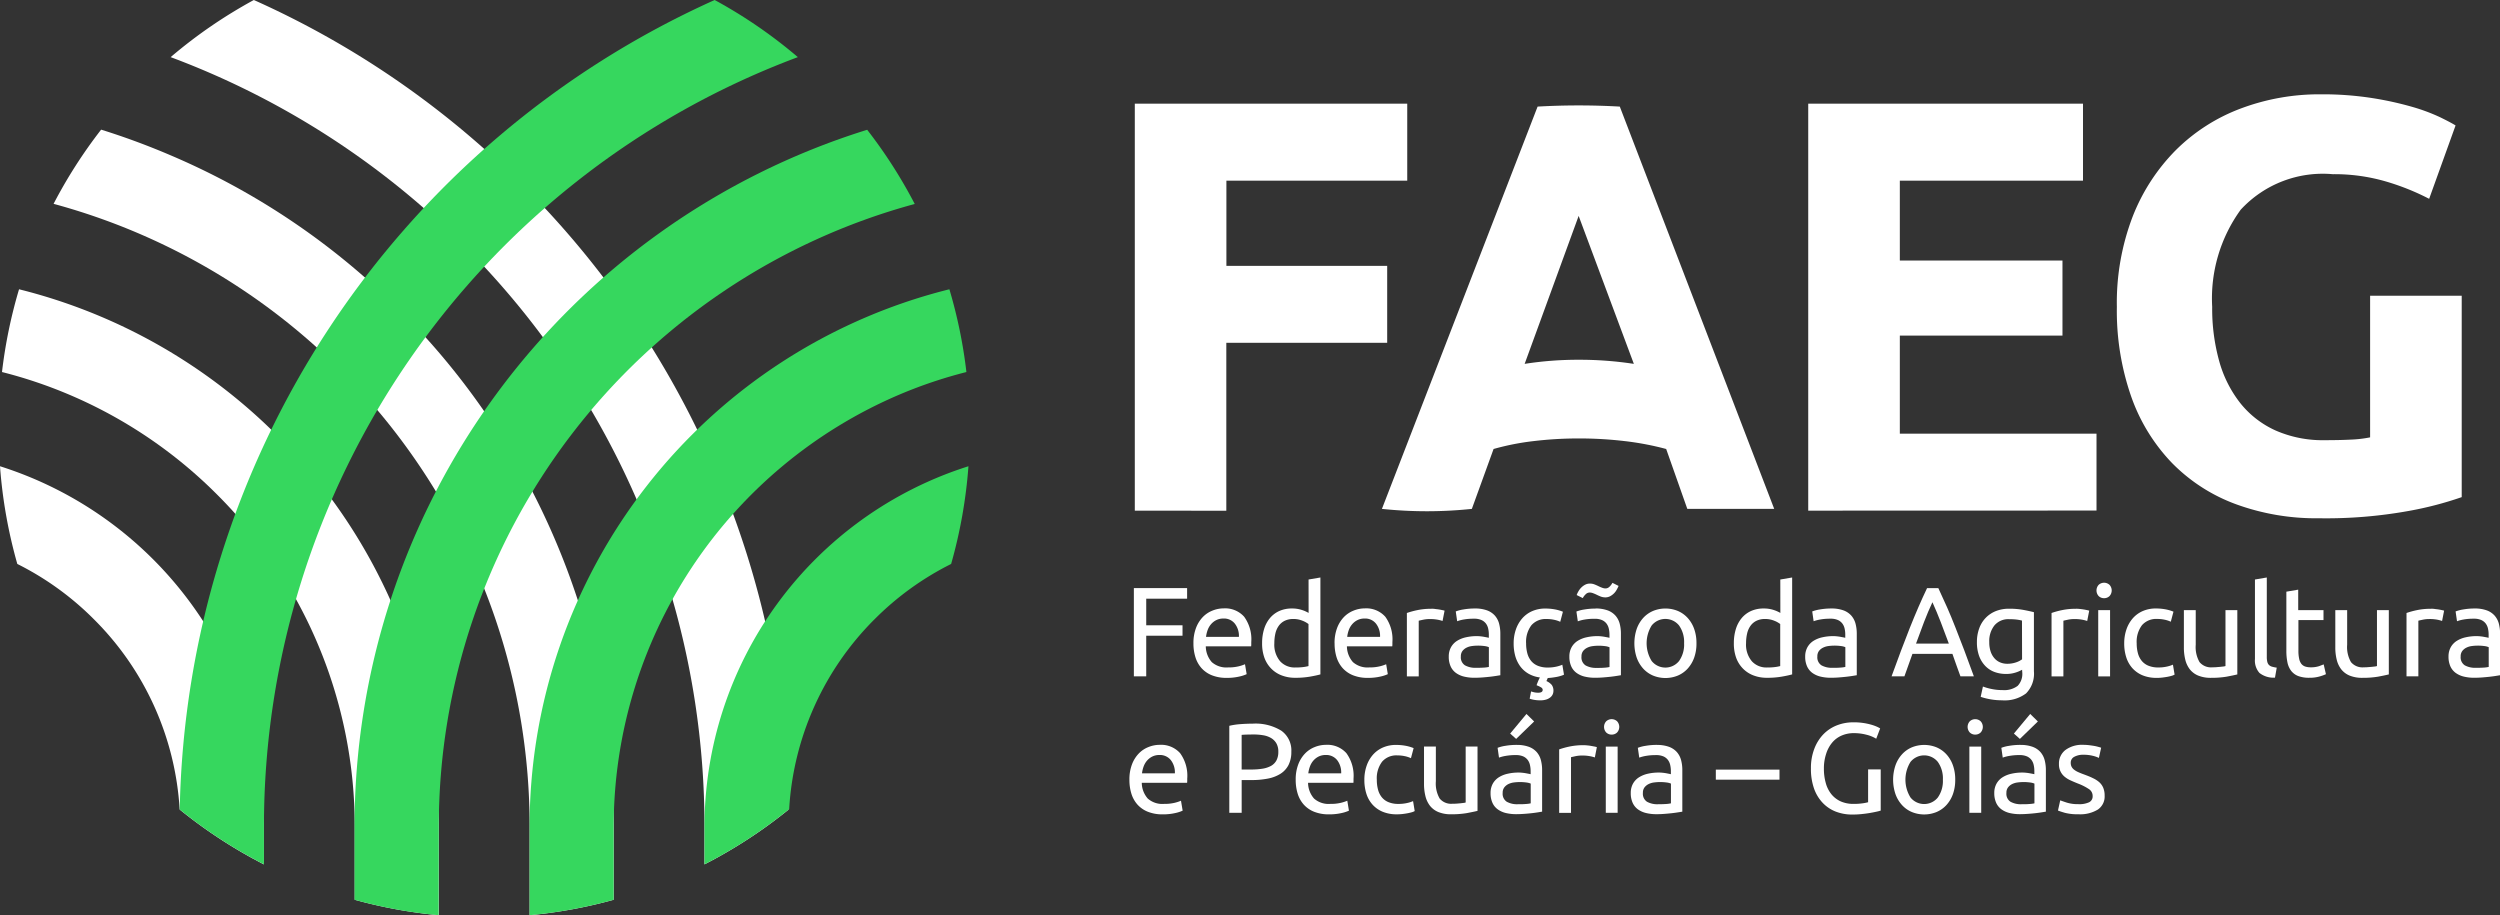
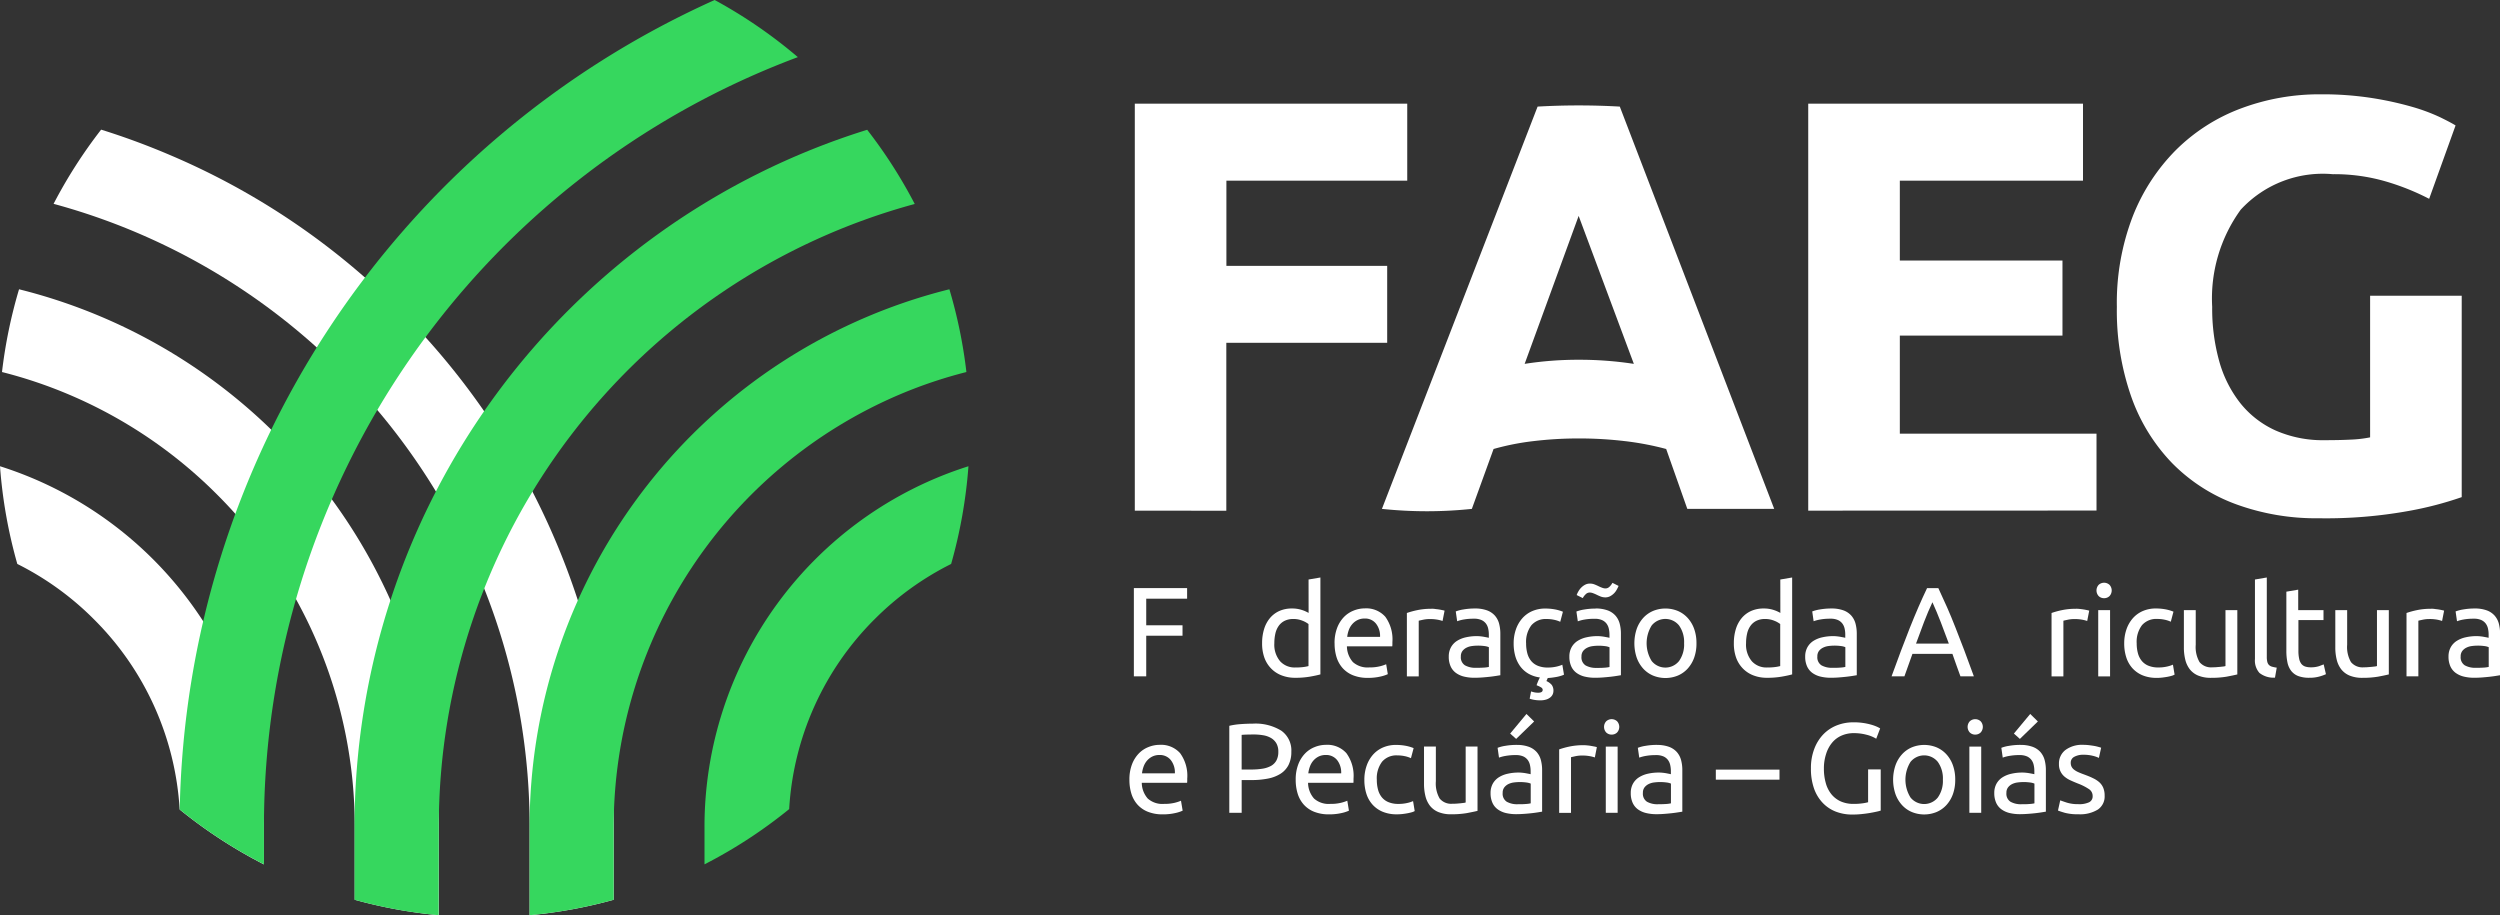
<svg xmlns="http://www.w3.org/2000/svg" id="Grupo_33076" data-name="Grupo 33076" width="111.193" height="40.706" viewBox="0 0 111.193 40.706">
  <rect x="0" y="0" width="111.193" height="40.706" fill="#333333" stroke="none" />
  <path id="Caminho_23188" data-name="Caminho 23188" d="M106.287,59.519V55.594h2.368v.471h-1.818v1.183h1.614v.464h-1.614v1.807Z" transform="translate(-55.856 -29.437)" fill="#fff" />
-   <path id="Caminho_23189" data-name="Caminho 23189" d="M111.824,59.039a1.874,1.874,0,0,1,.113-.683,1.427,1.427,0,0,1,.3-.485,1.217,1.217,0,0,1,.43-.289,1.343,1.343,0,0,1,.5-.1,1.134,1.134,0,0,1,.912.371,1.7,1.7,0,0,1,.317,1.129v.089a.7.7,0,0,1-.006.1h-2.017a1.081,1.081,0,0,0,.266.7.978.978,0,0,0,.725.237,1.911,1.911,0,0,0,.467-.048,1.689,1.689,0,0,0,.286-.094l.074.442a1.607,1.607,0,0,1-.337.108,2.4,2.4,0,0,1-.547.057,1.741,1.741,0,0,1-.665-.116,1.243,1.243,0,0,1-.461-.32,1.307,1.307,0,0,1-.269-.484,2.034,2.034,0,0,1-.088-.614m2.022-.29a.884.884,0,0,0-.179-.586.613.613,0,0,0-.507-.23.706.706,0,0,0-.32.071.75.75,0,0,0-.235.184.826.826,0,0,0-.15.26,1.291,1.291,0,0,0-.071.3Z" transform="translate(-58.743 -30.423)" fill="#fff" />
  <path id="Caminho_23190" data-name="Caminho 23190" d="M120.269,54.7l.527-.09v4.31q-.182.051-.465.1a3.715,3.715,0,0,1-.651.051,1.647,1.647,0,0,1-.612-.108,1.293,1.293,0,0,1-.465-.306,1.342,1.342,0,0,1-.3-.484,1.863,1.863,0,0,1-.1-.644,2.1,2.1,0,0,1,.088-.623,1.406,1.406,0,0,1,.258-.487,1.168,1.168,0,0,1,.416-.317,1.336,1.336,0,0,1,.564-.113,1.364,1.364,0,0,1,.45.068,1.463,1.463,0,0,1,.292.13Zm0,1.983a1.1,1.1,0,0,0-.278-.153,1.041,1.041,0,0,0-.4-.074.853.853,0,0,0-.389.083.706.706,0,0,0-.263.227.95.95,0,0,0-.147.342,1.909,1.909,0,0,0-.045.425,1.142,1.142,0,0,0,.255.8.871.871,0,0,0,.68.28,2.692,2.692,0,0,0,.36-.02,1.731,1.731,0,0,0,.224-.043V56.685Z" transform="translate(-62.068 -28.925)" fill="#fff" />
  <path id="Caminho_23191" data-name="Caminho 23191" d="M124.935,59.039a1.885,1.885,0,0,1,.113-.683,1.433,1.433,0,0,1,.3-.485,1.232,1.232,0,0,1,.431-.289,1.343,1.343,0,0,1,.5-.1,1.134,1.134,0,0,1,.912.371,1.706,1.706,0,0,1,.317,1.129v.089a.787.787,0,0,1-.006.1h-2.017a1.079,1.079,0,0,0,.267.7.977.977,0,0,0,.725.237,1.911,1.911,0,0,0,.467-.048,1.7,1.7,0,0,0,.287-.094l.073.442a1.6,1.6,0,0,1-.337.108,2.389,2.389,0,0,1-.547.057,1.741,1.741,0,0,1-.665-.116,1.239,1.239,0,0,1-.461-.32,1.308,1.308,0,0,1-.27-.484,2.05,2.05,0,0,1-.087-.614m2.022-.29a.887.887,0,0,0-.179-.586.613.613,0,0,0-.507-.23.7.7,0,0,0-.32.071.757.757,0,0,0-.235.184.834.834,0,0,0-.15.26,1.266,1.266,0,0,0-.07.3Z" transform="translate(-65.578 -30.423)" fill="#fff" />
  <path id="Caminho_23192" data-name="Caminho 23192" d="M132.744,57.511c.045,0,.1,0,.156.009s.116.013.173.022.108.019.155.029a1.08,1.08,0,0,1,.105.025l-.09.459a1.616,1.616,0,0,0-.207-.054,1.831,1.831,0,0,0-.371-.031,1.389,1.389,0,0,0-.292.031q-.144.031-.19.043v2.475h-.527V57.7a3.659,3.659,0,0,1,.465-.127,2.965,2.965,0,0,1,.622-.06" transform="translate(-69.082 -30.436)" fill="#fff" />
  <path id="Caminho_23193" data-name="Caminho 23193" d="M136.71,57.487a1.527,1.527,0,0,1,.535.082.864.864,0,0,1,.351.232.881.881,0,0,1,.19.357,1.743,1.743,0,0,1,.056.456v1.841l-.19.031c-.081.013-.172.026-.274.037s-.213.022-.332.031-.236.014-.354.014a1.939,1.939,0,0,1-.459-.051,1.022,1.022,0,0,1-.363-.162.73.73,0,0,1-.237-.291,1.017,1.017,0,0,1-.085-.436.836.836,0,0,1,.1-.419.787.787,0,0,1,.269-.283,1.233,1.233,0,0,1,.4-.159,2.153,2.153,0,0,1,.475-.051,1.647,1.647,0,0,1,.165.009c.056.006.11.013.161.023l.133.025.079.017v-.148a1.176,1.176,0,0,0-.028-.258.591.591,0,0,0-.1-.226A.52.52,0,0,0,137,58a.789.789,0,0,0-.331-.059,2.5,2.5,0,0,0-.456.036,1.609,1.609,0,0,0-.291.077l-.063-.436a1.627,1.627,0,0,1,.34-.088,2.94,2.94,0,0,1,.516-.043m.045,2.639q.187,0,.331-.009a1.433,1.433,0,0,0,.241-.031v-.878a.7.7,0,0,0-.184-.049,2.162,2.162,0,0,0-.309-.02,2.056,2.056,0,0,0-.252.017.758.758,0,0,0-.244.071.523.523,0,0,0-.184.147.39.39,0,0,0-.073.247.422.422,0,0,0,.181.393.944.944,0,0,0,.493.111" transform="translate(-71.111 -30.423)" fill="#fff" />
  <path id="Caminho_23194" data-name="Caminho 23194" d="M143.1,60.573l-.063.142a.661.661,0,0,1,.238.172.437.437,0,0,1,.074.275.379.379,0,0,1-.029.136.363.363,0,0,1-.1.135.539.539,0,0,1-.181.1.854.854,0,0,1-.278.039,1.551,1.551,0,0,1-.269-.022,1.143,1.143,0,0,1-.2-.051l.063-.323a1.494,1.494,0,0,0,.145.04.812.812,0,0,0,.172.017c.135,0,.2-.044.2-.13a.124.124,0,0,0-.062-.1.94.94,0,0,0-.176-.088L142.6,60.9c.014-.045.035-.1.062-.165s.055-.124.085-.181a1.371,1.371,0,0,1-.507-.167,1.215,1.215,0,0,1-.366-.326,1.434,1.434,0,0,1-.221-.456,2.056,2.056,0,0,1-.073-.564,1.876,1.876,0,0,1,.1-.623,1.463,1.463,0,0,1,.281-.49,1.255,1.255,0,0,1,.444-.324,1.452,1.452,0,0,1,.586-.115,2.352,2.352,0,0,1,.4.034,1.809,1.809,0,0,1,.38.108l-.119.448a1.25,1.25,0,0,0-.275-.09,1.529,1.529,0,0,0-.331-.034.839.839,0,0,0-.677.278,1.224,1.224,0,0,0-.235.809,1.656,1.656,0,0,0,.054.436.9.9,0,0,0,.169.34.751.751,0,0,0,.3.218,1.142,1.142,0,0,0,.442.077,1.681,1.681,0,0,0,.38-.04,1.377,1.377,0,0,0,.266-.085l.074.442a.963.963,0,0,1-.122.048,1.666,1.666,0,0,1-.173.046c-.064.013-.133.024-.207.034s-.146.017-.218.021" transform="translate(-74.257 -30.423)" fill="#fff" />
  <path id="Caminho_23195" data-name="Caminho 23195" d="M147.915,56.241a1.53,1.53,0,0,1,.535.082.862.862,0,0,1,.351.232.875.875,0,0,1,.19.357,1.724,1.724,0,0,1,.056.456v1.841l-.19.031q-.121.02-.274.037c-.1.011-.213.022-.331.031s-.237.014-.354.014a1.94,1.94,0,0,1-.459-.051,1.016,1.016,0,0,1-.362-.162.731.731,0,0,1-.238-.291,1.031,1.031,0,0,1-.085-.436.841.841,0,0,1,.1-.419.791.791,0,0,1,.27-.283,1.225,1.225,0,0,1,.4-.159,2.157,2.157,0,0,1,.476-.051,1.637,1.637,0,0,1,.165.009c.056.006.11.013.161.023l.133.025.079.017V57.4a1.177,1.177,0,0,0-.029-.258.59.59,0,0,0-.1-.226.522.522,0,0,0-.2-.158.785.785,0,0,0-.331-.059,2.51,2.51,0,0,0-.457.036,1.613,1.613,0,0,0-.291.077l-.063-.436a1.644,1.644,0,0,1,.34-.088,2.959,2.959,0,0,1,.516-.043m1.02-1.008c-.019.045-.045.1-.077.158a.729.729,0,0,1-.121.167.747.747,0,0,1-.173.131.454.454,0,0,1-.218.054.571.571,0,0,1-.213-.04c-.066-.027-.129-.055-.19-.086a1.756,1.756,0,0,0-.164-.068.421.421,0,0,0-.13-.022.251.251,0,0,0-.179.079.616.616,0,0,0-.127.169l-.272-.136a.967.967,0,0,1,.074-.159.8.8,0,0,1,.124-.167.7.7,0,0,1,.172-.13.452.452,0,0,1,.218-.054.566.566,0,0,1,.212.04c.066.026.13.055.19.085a1.49,1.49,0,0,0,.164.068.4.4,0,0,0,.13.023.255.255,0,0,0,.179-.079.668.668,0,0,0,.128-.17Zm-.975,3.647c.125,0,.235,0,.331-.009a1.446,1.446,0,0,0,.241-.031v-.878a.71.71,0,0,0-.184-.049,2.158,2.158,0,0,0-.309-.02,2.043,2.043,0,0,0-.252.017.751.751,0,0,0-.244.071.524.524,0,0,0-.185.147.39.39,0,0,0-.073.247.423.423,0,0,0,.181.393.944.944,0,0,0,.493.111" transform="translate(-76.953 -29.177)" fill="#fff" />
  <path id="Caminho_23196" data-name="Caminho 23196" d="M155.552,59.034a1.853,1.853,0,0,1-.1.635,1.452,1.452,0,0,1-.286.487,1.253,1.253,0,0,1-.439.314,1.454,1.454,0,0,1-1.11,0,1.267,1.267,0,0,1-.439-.314,1.463,1.463,0,0,1-.286-.487,2.025,2.025,0,0,1,0-1.266,1.455,1.455,0,0,1,.286-.489,1.274,1.274,0,0,1,.439-.315,1.454,1.454,0,0,1,1.11,0,1.261,1.261,0,0,1,.439.315,1.44,1.44,0,0,1,.286.489,1.858,1.858,0,0,1,.1.631m-.55,0a1.268,1.268,0,0,0-.224-.79.782.782,0,0,0-1.218,0,1.5,1.5,0,0,0,0,1.58.781.781,0,0,0,1.218,0,1.266,1.266,0,0,0,.224-.79" transform="translate(-80.098 -30.424)" fill="#fff" />
  <path id="Caminho_23197" data-name="Caminho 23197" d="M164.1,54.7l.527-.09v4.31c-.121.034-.276.068-.465.1a3.715,3.715,0,0,1-.651.051,1.647,1.647,0,0,1-.612-.108,1.3,1.3,0,0,1-.465-.306,1.342,1.342,0,0,1-.3-.484,1.863,1.863,0,0,1-.1-.644,2.1,2.1,0,0,1,.088-.623,1.405,1.405,0,0,1,.258-.487,1.168,1.168,0,0,1,.416-.317,1.334,1.334,0,0,1,.564-.113,1.366,1.366,0,0,1,.45.068,1.463,1.463,0,0,1,.292.13Zm0,1.983a1.086,1.086,0,0,0-.278-.153,1.05,1.05,0,0,0-.4-.074.853.853,0,0,0-.389.083.706.706,0,0,0-.263.227.941.941,0,0,0-.147.342,1.88,1.88,0,0,0-.046.425,1.142,1.142,0,0,0,.255.8.871.871,0,0,0,.68.28,2.669,2.669,0,0,0,.359-.02,1.725,1.725,0,0,0,.225-.043V56.685Z" transform="translate(-84.917 -28.925)" fill="#fff" />
  <path id="Caminho_23198" data-name="Caminho 23198" d="M169.829,57.487a1.532,1.532,0,0,1,.535.082.867.867,0,0,1,.351.232.887.887,0,0,1,.19.357,1.743,1.743,0,0,1,.056.456v1.841l-.19.031c-.082.013-.173.026-.275.037s-.213.022-.331.031-.237.014-.354.014a1.939,1.939,0,0,1-.459-.051,1.022,1.022,0,0,1-.363-.162.734.734,0,0,1-.237-.291,1.017,1.017,0,0,1-.085-.436.841.841,0,0,1,.1-.419.79.79,0,0,1,.269-.283,1.24,1.24,0,0,1,.4-.159,2.157,2.157,0,0,1,.475-.051,1.63,1.63,0,0,1,.165.009c.056.006.111.013.161.023l.133.025.079.017v-.148a1.177,1.177,0,0,0-.028-.258.584.584,0,0,0-.1-.226.52.52,0,0,0-.2-.158.787.787,0,0,0-.331-.059,2.509,2.509,0,0,0-.456.036,1.64,1.64,0,0,0-.292.077l-.062-.436a1.636,1.636,0,0,1,.34-.088,2.941,2.941,0,0,1,.516-.043m.045,2.639c.124,0,.235,0,.331-.009a1.433,1.433,0,0,0,.241-.031v-.878a.7.7,0,0,0-.183-.049,2.169,2.169,0,0,0-.309-.02,2.041,2.041,0,0,0-.251.017.751.751,0,0,0-.244.071.52.52,0,0,0-.185.147.39.39,0,0,0-.073.247.422.422,0,0,0,.181.393.941.941,0,0,0,.493.111" transform="translate(-88.377 -30.423)" fill="#fff" />
  <path id="Caminho_23199" data-name="Caminho 23199" d="M179.755,59.519c-.064-.17-.124-.337-.181-.5s-.115-.331-.176-.5H177.62l-.357,1h-.572q.226-.623.425-1.153t.388-1.005q.19-.476.377-.909t.39-.858h.5q.2.424.391.858t.376.909q.19.475.389,1.005t.425,1.153Zm-.516-1.456q-.181-.493-.359-.954t-.371-.886q-.2.425-.376.886t-.354.954Z" transform="translate(-92.56 -29.437)" fill="#fff" />
-   <path id="Caminho_23200" data-name="Caminho 23200" d="M186.629,60.224a1.453,1.453,0,0,1-.264.116,1.343,1.343,0,0,1-.456.07,1.467,1.467,0,0,1-.5-.085,1.093,1.093,0,0,1-.411-.264,1.276,1.276,0,0,1-.278-.444,1.775,1.775,0,0,1-.1-.635,1.733,1.733,0,0,1,.1-.592,1.307,1.307,0,0,1,.281-.464,1.291,1.291,0,0,1,.449-.307,1.571,1.571,0,0,1,.6-.11,3.419,3.419,0,0,1,.643.054c.183.035.337.069.462.1v2.628a1.245,1.245,0,0,1-.351.986,1.583,1.583,0,0,1-1.065.306,3.006,3.006,0,0,1-.952-.154l.1-.459a2.417,2.417,0,0,0,.389.11,2.314,2.314,0,0,0,.478.048,1,1,0,0,0,.677-.187.768.768,0,0,0,.206-.595Zm-.005-2.187a1.85,1.85,0,0,0-.212-.042,2.6,2.6,0,0,0-.36-.02.8.8,0,0,0-.654.278,1.119,1.119,0,0,0-.229.736,1.29,1.29,0,0,0,.065.436.867.867,0,0,0,.176.3.683.683,0,0,0,.255.176.806.806,0,0,0,.3.057,1.2,1.2,0,0,0,.386-.06.945.945,0,0,0,.277-.139Z" transform="translate(-96.692 -30.435)" fill="#fff" />
  <path id="Caminho_23201" data-name="Caminho 23201" d="M192.653,57.511q.067,0,.155.009c.058.006.116.013.173.022s.109.019.156.029a1.064,1.064,0,0,1,.1.025l-.09.459a1.7,1.7,0,0,0-.207-.054,1.832,1.832,0,0,0-.37-.031,1.389,1.389,0,0,0-.292.031c-.1.021-.16.035-.19.043v2.475h-.527V57.7a3.628,3.628,0,0,1,.464-.127,2.971,2.971,0,0,1,.623-.06" transform="translate(-100.314 -30.436)" fill="#fff" />
  <path id="Caminho_23202" data-name="Caminho 23202" d="M196.069,55.778a.339.339,0,0,1-.241-.094.371.371,0,0,1,0-.5.357.357,0,0,1,.482,0,.369.369,0,0,1,0,.5.341.341,0,0,1-.241.094m.266,3.477h-.527V56.31h.527Z" transform="translate(-102.485 -29.172)" fill="#fff" />
  <path id="Caminho_23203" data-name="Caminho 23203" d="M199.753,60.574a1.614,1.614,0,0,1-.627-.113,1.264,1.264,0,0,1-.453-.317,1.32,1.32,0,0,1-.274-.485,1.99,1.99,0,0,1-.091-.62,1.888,1.888,0,0,1,.1-.623,1.479,1.479,0,0,1,.28-.49,1.264,1.264,0,0,1,.445-.324,1.449,1.449,0,0,1,.586-.115,2.361,2.361,0,0,1,.4.034,1.817,1.817,0,0,1,.38.108l-.119.448a1.245,1.245,0,0,0-.274-.09,1.564,1.564,0,0,0-.332-.034.838.838,0,0,0-.676.278,1.224,1.224,0,0,0-.235.809,1.656,1.656,0,0,0,.054.436.894.894,0,0,0,.17.34.751.751,0,0,0,.3.218,1.14,1.14,0,0,0,.442.077,1.681,1.681,0,0,0,.38-.04,1.365,1.365,0,0,0,.266-.085l.074.442a.55.55,0,0,1-.131.054,1.785,1.785,0,0,1-.192.045c-.072.013-.148.024-.229.034a2.16,2.16,0,0,1-.236.014" transform="translate(-103.829 -30.424)" fill="#fff" />
  <path id="Caminho_23204" data-name="Caminho 23204" d="M206.225,60.5c-.121.03-.28.062-.479.1a4.118,4.118,0,0,1-.688.051,1.465,1.465,0,0,1-.572-.1.932.932,0,0,1-.374-.281,1.135,1.135,0,0,1-.2-.428,2.226,2.226,0,0,1-.062-.547V57.64h.527v1.54a1.34,1.34,0,0,0,.169.771.662.662,0,0,0,.572.232c.056,0,.115,0,.176-.006s.117-.008.169-.014l.144-.016a.413.413,0,0,0,.093-.02V57.64h.527V60.5Z" transform="translate(-106.717 -30.503)" fill="#fff" />
  <path id="Caminho_23205" data-name="Caminho 23205" d="M211.343,59.065a1.014,1.014,0,0,1-.691-.21.83.83,0,0,1-.2-.618V54.7l.527-.09v3.54a.862.862,0,0,0,.023.215.3.3,0,0,0,.073.136.325.325,0,0,0,.136.076,1.458,1.458,0,0,0,.21.043Z" transform="translate(-110.158 -28.925)" fill="#fff" />
  <path id="Caminho_23206" data-name="Caminho 23206" d="M213.922,56.649h1.116v.442h-1.116V58.45a1.644,1.644,0,0,0,.034.365.551.551,0,0,0,.1.227.373.373,0,0,0,.17.116.759.759,0,0,0,.238.034,1.147,1.147,0,0,0,.382-.053l.2-.077.1.436a1.914,1.914,0,0,1-.278.1,1.573,1.573,0,0,1-.453.059,1.387,1.387,0,0,1-.5-.076.73.73,0,0,1-.314-.23.921.921,0,0,1-.167-.377,2.511,2.511,0,0,1-.048-.518V55.828l.527-.09v.911Z" transform="translate(-111.695 -29.512)" fill="#fff" />
  <path id="Caminho_23207" data-name="Caminho 23207" d="M220.295,60.5q-.181.045-.479.1a4.112,4.112,0,0,1-.688.051,1.466,1.466,0,0,1-.572-.1.928.928,0,0,1-.374-.281,1.128,1.128,0,0,1-.2-.428,2.226,2.226,0,0,1-.062-.547V57.64h.527v1.54a1.336,1.336,0,0,0,.17.771.661.661,0,0,0,.572.232c.057,0,.115,0,.176-.006s.117-.008.17-.014l.145-.016a.432.432,0,0,0,.093-.02V57.64h.527V60.5Z" transform="translate(-114.052 -30.503)" fill="#fff" />
  <path id="Caminho_23208" data-name="Caminho 23208" d="M225.628,57.511c.045,0,.1,0,.156.009s.116.013.172.022.109.019.156.029.082.018.1.025l-.09.459A1.677,1.677,0,0,0,225.92,58a1.834,1.834,0,0,0-.371-.031,1.389,1.389,0,0,0-.292.031c-.1.021-.159.035-.19.043v2.475h-.527V57.7a3.659,3.659,0,0,1,.465-.127,2.977,2.977,0,0,1,.623-.06" transform="translate(-117.505 -30.436)" fill="#fff" />
  <path id="Caminho_23209" data-name="Caminho 23209" d="M229.6,57.487a1.532,1.532,0,0,1,.535.082.867.867,0,0,1,.351.232.887.887,0,0,1,.19.357,1.743,1.743,0,0,1,.056.456v1.841l-.19.031q-.122.02-.275.037c-.1.011-.213.022-.331.031s-.237.014-.354.014a1.929,1.929,0,0,1-.458-.051,1.017,1.017,0,0,1-.363-.162.735.735,0,0,1-.238-.291,1.031,1.031,0,0,1-.085-.436.841.841,0,0,1,.1-.419.787.787,0,0,1,.27-.283,1.234,1.234,0,0,1,.4-.159,2.164,2.164,0,0,1,.476-.051,1.631,1.631,0,0,1,.165.009c.056.006.111.013.161.023l.133.025.079.017v-.148a1.177,1.177,0,0,0-.028-.258.584.584,0,0,0-.1-.226.517.517,0,0,0-.2-.158.787.787,0,0,0-.331-.059,2.508,2.508,0,0,0-.456.036,1.62,1.62,0,0,0-.291.077l-.063-.436a1.644,1.644,0,0,1,.34-.088,2.945,2.945,0,0,1,.516-.043m.045,2.639q.187,0,.331-.009a1.433,1.433,0,0,0,.241-.031v-.878a.7.7,0,0,0-.184-.049,2.157,2.157,0,0,0-.309-.02,2.043,2.043,0,0,0-.252.017.751.751,0,0,0-.244.071.515.515,0,0,0-.184.147.387.387,0,0,0-.074.247.422.422,0,0,0,.181.393.944.944,0,0,0,.493.111" transform="translate(-119.535 -30.423)" fill="#fff" />
  <path id="Caminho_23210" data-name="Caminho 23210" d="M105.873,71.717a1.877,1.877,0,0,1,.113-.683,1.42,1.42,0,0,1,.3-.484,1.219,1.219,0,0,1,.43-.289,1.344,1.344,0,0,1,.5-.1,1.135,1.135,0,0,1,.912.371,1.7,1.7,0,0,1,.317,1.13v.088a.782.782,0,0,1-.006.1h-2.016a1.08,1.08,0,0,0,.266.7.976.976,0,0,0,.725.238,1.906,1.906,0,0,0,.467-.048,1.724,1.724,0,0,0,.286-.093l.074.442a1.569,1.569,0,0,1-.337.108,2.4,2.4,0,0,1-.547.056,1.728,1.728,0,0,1-.665-.116,1.229,1.229,0,0,1-.462-.32,1.3,1.3,0,0,1-.269-.484,2.055,2.055,0,0,1-.088-.615m2.022-.289a.887.887,0,0,0-.179-.587.616.616,0,0,0-.507-.229.7.7,0,0,0-.32.07.759.759,0,0,0-.235.184.838.838,0,0,0-.15.261,1.292,1.292,0,0,0-.071.3h1.461Z" transform="translate(-55.64 -37.033)" fill="#fff" />
  <path id="Caminho_23211" data-name="Caminho 23211" d="M116.2,68.189a2.186,2.186,0,0,1,1.272.314,1.074,1.074,0,0,1,.445.937,1.272,1.272,0,0,1-.122.581,1,1,0,0,1-.351.391,1.615,1.615,0,0,1-.558.218,3.668,3.668,0,0,1-.742.068h-.436v1.456h-.55V68.285a3.071,3.071,0,0,1,.518-.076q.286-.02.524-.02m.045.482c-.234,0-.414.006-.538.017v1.541h.414a3.154,3.154,0,0,0,.509-.036,1.189,1.189,0,0,0,.383-.125.618.618,0,0,0,.24-.241.8.8,0,0,0,.085-.391.724.724,0,0,0-.088-.374.665.665,0,0,0-.237-.235,1.03,1.03,0,0,0-.349-.122,2.4,2.4,0,0,0-.419-.034" transform="translate(-60.482 -36.003)" fill="#fff" />
  <path id="Caminho_23212" data-name="Caminho 23212" d="M121.325,71.717a1.876,1.876,0,0,1,.113-.683,1.426,1.426,0,0,1,.3-.484,1.219,1.219,0,0,1,.43-.289,1.346,1.346,0,0,1,.5-.1,1.135,1.135,0,0,1,.912.371,1.707,1.707,0,0,1,.317,1.13v.088a.786.786,0,0,1-.005.1h-2.017a1.077,1.077,0,0,0,.266.7.976.976,0,0,0,.725.238,1.913,1.913,0,0,0,.468-.048,1.74,1.74,0,0,0,.286-.093l.073.442a1.562,1.562,0,0,1-.337.108,2.4,2.4,0,0,1-.547.056,1.736,1.736,0,0,1-.666-.116,1.231,1.231,0,0,1-.461-.32,1.3,1.3,0,0,1-.269-.484,2.071,2.071,0,0,1-.088-.615m2.023-.289a.89.89,0,0,0-.179-.587.617.617,0,0,0-.507-.229.7.7,0,0,0-.32.07.764.764,0,0,0-.235.184.846.846,0,0,0-.15.261,1.267,1.267,0,0,0-.071.3h1.462Z" transform="translate(-63.696 -37.033)" fill="#fff" />
  <path id="Caminho_23213" data-name="Caminho 23213" d="M129.148,73.252a1.612,1.612,0,0,1-.626-.113,1.253,1.253,0,0,1-.453-.317,1.312,1.312,0,0,1-.275-.485,2.008,2.008,0,0,1-.09-.62,1.876,1.876,0,0,1,.1-.623,1.475,1.475,0,0,1,.28-.49,1.271,1.271,0,0,1,.445-.324,1.446,1.446,0,0,1,.586-.115,2.353,2.353,0,0,1,.4.034,1.8,1.8,0,0,1,.38.108l-.119.448a1.238,1.238,0,0,0-.274-.09,1.528,1.528,0,0,0-.331-.034.836.836,0,0,0-.677.278,1.221,1.221,0,0,0-.236.809,1.636,1.636,0,0,0,.054.436.9.9,0,0,0,.169.34.743.743,0,0,0,.3.218,1.133,1.133,0,0,0,.442.077,1.677,1.677,0,0,0,.38-.04,1.35,1.35,0,0,0,.267-.085l.073.442a.527.527,0,0,1-.13.054c-.057.016-.121.032-.193.045s-.148.025-.229.034a2.271,2.271,0,0,1-.236.013" transform="translate(-67.021 -37.033)" fill="#fff" />
  <path id="Caminho_23214" data-name="Caminho 23214" d="M135.62,73.178c-.121.03-.281.062-.479.1a4.11,4.11,0,0,1-.688.051,1.467,1.467,0,0,1-.572-.1.93.93,0,0,1-.374-.281,1.133,1.133,0,0,1-.2-.428,2.224,2.224,0,0,1-.063-.547V70.317h.527v1.541a1.338,1.338,0,0,0,.17.771.662.662,0,0,0,.572.231c.056,0,.115,0,.176-.005s.117-.009.17-.014l.144-.017a.439.439,0,0,0,.094-.02V70.317h.527v2.861Z" transform="translate(-69.908 -37.112)" fill="#fff" />
  <path id="Caminho_23215" data-name="Caminho 23215" d="M140.59,68.667a1.522,1.522,0,0,1,.536.082.858.858,0,0,1,.351.231.876.876,0,0,1,.19.358,1.72,1.72,0,0,1,.056.456v1.841l-.19.031q-.121.02-.274.037c-.1.011-.213.022-.331.03s-.237.014-.354.014a1.963,1.963,0,0,1-.459-.05,1.012,1.012,0,0,1-.362-.162.725.725,0,0,1-.238-.291,1.031,1.031,0,0,1-.085-.436.846.846,0,0,1,.1-.419.8.8,0,0,1,.269-.283,1.224,1.224,0,0,1,.4-.159,2.156,2.156,0,0,1,.475-.051,1.4,1.4,0,0,1,.165.009c.056.005.11.013.161.022l.133.025.079.017v-.148a1.192,1.192,0,0,0-.029-.257.587.587,0,0,0-.1-.227.513.513,0,0,0-.2-.159.793.793,0,0,0-.331-.059,2.459,2.459,0,0,0-.456.037,1.588,1.588,0,0,0-.291.076l-.062-.436a1.626,1.626,0,0,1,.34-.088,2.949,2.949,0,0,1,.515-.042m.046,2.639c.125,0,.235,0,.331-.009a1.4,1.4,0,0,0,.241-.031v-.878a.718.718,0,0,0-.185-.048,2.076,2.076,0,0,0-.308-.02,2.049,2.049,0,0,0-.252.017.793.793,0,0,0-.244.07.526.526,0,0,0-.184.148.382.382,0,0,0-.074.247.42.42,0,0,0,.181.393.939.939,0,0,0,.493.111m.725-3.681-.8.776-.266-.238.725-.872Z" transform="translate(-73.134 -35.535)" fill="#fff" />
  <path id="Caminho_23216" data-name="Caminho 23216" d="M146.894,70.189a1.374,1.374,0,0,1,.156.009c.058.005.116.012.172.022l.156.029a1.055,1.055,0,0,1,.105.026l-.09.459a1.687,1.687,0,0,0-.207-.054,1.828,1.828,0,0,0-.371-.031,1.389,1.389,0,0,0-.292.031l-.19.043V73.2h-.527V70.376a3.583,3.583,0,0,1,.465-.128,3.007,3.007,0,0,1,.623-.059" transform="translate(-76.459 -37.045)" fill="#fff" />
  <path id="Caminho_23217" data-name="Caminho 23217" d="M150.313,68.455a.339.339,0,0,1-.241-.093.369.369,0,0,1,0-.5.357.357,0,0,1,.482,0,.37.37,0,0,1,0,.5.342.342,0,0,1-.241.093m.266,3.478h-.527V68.988h.527Z" transform="translate(-78.631 -35.782)" fill="#fff" />
  <path id="Caminho_23218" data-name="Caminho 23218" d="M153.618,70.166a1.534,1.534,0,0,1,.536.082.873.873,0,0,1,.351.232.892.892,0,0,1,.19.357,1.7,1.7,0,0,1,.056.456v1.841l-.19.03c-.081.013-.172.026-.274.037s-.213.022-.331.031-.237.014-.354.014a1.909,1.909,0,0,1-.459-.051,1.02,1.02,0,0,1-.362-.161.733.733,0,0,1-.238-.292,1.025,1.025,0,0,1-.085-.437.841.841,0,0,1,.1-.419.791.791,0,0,1,.27-.283,1.248,1.248,0,0,1,.4-.159,2.164,2.164,0,0,1,.476-.05,1.613,1.613,0,0,1,.164.008c.056.006.111.013.162.022l.133.026.079.017v-.147a1.2,1.2,0,0,0-.029-.258.591.591,0,0,0-.1-.226.513.513,0,0,0-.2-.159.8.8,0,0,0-.331-.059,2.467,2.467,0,0,0-.456.036,1.627,1.627,0,0,0-.291.076l-.063-.436a1.629,1.629,0,0,1,.34-.088,2.936,2.936,0,0,1,.515-.042m.046,2.639q.187,0,.331-.009a1.438,1.438,0,0,0,.241-.031v-.878a.7.7,0,0,0-.184-.048,2.094,2.094,0,0,0-.309-.02,1.954,1.954,0,0,0-.252.017.754.754,0,0,0-.244.07.532.532,0,0,0-.185.148.386.386,0,0,0-.073.247.423.423,0,0,0,.181.393.942.942,0,0,0,.493.111" transform="translate(-79.926 -37.033)" fill="#fff" />
  <rect id="Retângulo_38598" data-name="Retângulo 38598" width="2.832" height="0.447" transform="translate(76.315 34.231)" fill="#fff" />
  <path id="Caminho_23219" data-name="Caminho 23219" d="M171.755,70.167h.549V72a1.949,1.949,0,0,1-.2.051c-.085.019-.183.038-.293.057s-.234.034-.366.048a3.976,3.976,0,0,1-.4.02,2.016,2.016,0,0,1-.753-.136,1.6,1.6,0,0,1-.583-.4,1.78,1.78,0,0,1-.377-.64,2.631,2.631,0,0,1-.132-.872,2.378,2.378,0,0,1,.15-.875,1.9,1.9,0,0,1,.4-.643,1.71,1.71,0,0,1,.6-.4,1.976,1.976,0,0,1,.734-.136,2.794,2.794,0,0,1,.827.113,1.78,1.78,0,0,1,.241.09,1.383,1.383,0,0,1,.127.068l-.175.459a1.513,1.513,0,0,0-.437-.179,2.182,2.182,0,0,0-.555-.07,1.351,1.351,0,0,0-.547.108,1.138,1.138,0,0,0-.419.312,1.456,1.456,0,0,0-.269.5,2.061,2.061,0,0,0-.1.654,2.326,2.326,0,0,0,.082.64,1.368,1.368,0,0,0,.249.5,1.142,1.142,0,0,0,.413.32,1.388,1.388,0,0,0,.581.113,2.767,2.767,0,0,0,.4-.026,1.922,1.922,0,0,0,.241-.048V70.167Z" transform="translate(-88.655 -35.947)" fill="#fff" />
  <path id="Caminho_23220" data-name="Caminho 23220" d="M179.595,71.712a1.862,1.862,0,0,1-.1.635,1.454,1.454,0,0,1-.286.487,1.265,1.265,0,0,1-.439.314,1.448,1.448,0,0,1-1.11,0,1.251,1.251,0,0,1-.438-.314,1.445,1.445,0,0,1-.287-.487,2.006,2.006,0,0,1,0-1.266,1.438,1.438,0,0,1,.287-.49,1.253,1.253,0,0,1,.438-.315,1.46,1.46,0,0,1,1.11,0,1.268,1.268,0,0,1,.439.315,1.437,1.437,0,0,1,.286.49,1.865,1.865,0,0,1,.1.631m-.549,0a1.263,1.263,0,0,0-.224-.789.78.78,0,0,0-1.217,0,1.5,1.5,0,0,0,0,1.58.78.78,0,0,0,1.217,0,1.268,1.268,0,0,0,.224-.79" transform="translate(-92.632 -37.034)" fill="#fff" />
  <path id="Caminho_23221" data-name="Caminho 23221" d="M184.094,68.455a.337.337,0,0,1-.24-.093.368.368,0,0,1,0-.5.357.357,0,0,1,.481,0,.369.369,0,0,1,0,.5.34.34,0,0,1-.241.093m.267,3.478h-.527V68.988h.527Z" transform="translate(-96.242 -35.782)" fill="#fff" />
  <path id="Caminho_23222" data-name="Caminho 23222" d="M187.4,68.667a1.521,1.521,0,0,1,.535.082.863.863,0,0,1,.351.231.888.888,0,0,1,.19.358,1.72,1.72,0,0,1,.056.456v1.841l-.19.031q-.122.02-.275.037c-.1.011-.213.022-.331.03s-.237.014-.354.014a1.959,1.959,0,0,1-.459-.05,1.025,1.025,0,0,1-.363-.162.732.732,0,0,1-.238-.291,1.031,1.031,0,0,1-.085-.436.841.841,0,0,1,.1-.419.791.791,0,0,1,.269-.283,1.233,1.233,0,0,1,.4-.159,2.156,2.156,0,0,1,.475-.051,1.393,1.393,0,0,1,.165.009c.057.005.11.013.161.022l.133.025.079.017v-.148a1.161,1.161,0,0,0-.028-.257.58.58,0,0,0-.1-.227.513.513,0,0,0-.2-.159.794.794,0,0,0-.331-.059,2.463,2.463,0,0,0-.456.037,1.588,1.588,0,0,0-.291.076l-.062-.436a1.618,1.618,0,0,1,.34-.088,2.937,2.937,0,0,1,.515-.042m.045,2.639c.125,0,.236,0,.331-.009a1.391,1.391,0,0,0,.241-.031v-.878a.7.7,0,0,0-.184-.048,2.072,2.072,0,0,0-.308-.02,2.049,2.049,0,0,0-.252.017.778.778,0,0,0-.244.07.523.523,0,0,0-.184.148.382.382,0,0,0-.074.247.42.42,0,0,0,.181.393.937.937,0,0,0,.493.111m.725-3.681-.8.776-.266-.238.725-.872Z" transform="translate(-97.537 -35.535)" fill="#fff" />
  <path id="Caminho_23223" data-name="Caminho 23223" d="M193.055,72.8a1.039,1.039,0,0,0,.479-.085.288.288,0,0,0,.156-.272.361.361,0,0,0-.153-.305,2.411,2.411,0,0,0-.5-.255c-.113-.045-.222-.091-.326-.139a1.139,1.139,0,0,1-.27-.167.7.7,0,0,1-.249-.566.751.751,0,0,1,.289-.621,1.237,1.237,0,0,1,.787-.229,2.285,2.285,0,0,1,.249.014c.083.01.16.021.233.033s.135.028.19.043.1.028.128.039l-.1.453a1.288,1.288,0,0,0-.267-.093,1.719,1.719,0,0,0-.436-.048.809.809,0,0,0-.385.088.29.29,0,0,0-.164.274.37.37,0,0,0,.037.17.386.386,0,0,0,.113.133.891.891,0,0,0,.19.111c.076.034.166.07.272.108.14.053.264.1.373.156a1.183,1.183,0,0,1,.281.179.7.7,0,0,1,.178.247.889.889,0,0,1,.063.354.7.7,0,0,1-.3.617,1.506,1.506,0,0,1-.863.21,2.229,2.229,0,0,1-.612-.066q-.22-.065-.3-.1l.1-.453c.06.022.157.057.289.1a1.635,1.635,0,0,0,.527.069" transform="translate(-100.615 -37.033)" fill="#fff" />
  <path id="Caminho_23224" data-name="Caminho 23224" d="M106.375,28.686v-18.1h12.117V14.01h-8.043V17.8H117.6v3.421h-7.155v7.469Z" transform="translate(-55.902 -5.974)" fill="#fff" />
  <path id="Caminho_23225" data-name="Caminho 23225" d="M146.787,28.693h-3.865l-.94-2.664a12.725,12.725,0,0,0-1.854-.352,17.168,17.168,0,0,0-2.024-.117,16.835,16.835,0,0,0-2.011.117,11.2,11.2,0,0,0-1.788.352l-.966,2.664a19.153,19.153,0,0,1-4,0L136.263,10.8a32.122,32.122,0,0,1,3.656,0Zm-11.1-6.45a15.4,15.4,0,0,1,2.415-.183,15.914,15.914,0,0,1,2.442.183l-2.455-6.581Z" transform="translate(-67.875 -6.059)" fill="#fff" />
  <path id="Caminho_23226" data-name="Caminho 23226" d="M168.949,28.686v-18.1H181.17V14.01h-8.147v3.551h7.234V20.9h-7.234v4.361h8.748v3.421Z" transform="translate(-88.524 -5.974)" fill="#fff" />
  <path id="Caminho_23227" data-name="Caminho 23227" d="M207.255,13.268a4.965,4.965,0,0,0-4.113,1.58,6.721,6.721,0,0,0-1.267,4.322,8.69,8.69,0,0,0,.313,2.415,5.314,5.314,0,0,0,.94,1.867,4.234,4.234,0,0,0,1.567,1.214,5.213,5.213,0,0,0,2.193.431q.679,0,1.163-.026a5.427,5.427,0,0,0,.848-.1V18.673h4.074v8.957a15.455,15.455,0,0,1-2.35.613,20.671,20.671,0,0,1-4,.327,10.381,10.381,0,0,1-3.7-.628,7.706,7.706,0,0,1-2.833-1.828,8.156,8.156,0,0,1-1.815-2.951,11.575,11.575,0,0,1-.64-3.995,10.7,10.7,0,0,1,.705-4.022,8.662,8.662,0,0,1,1.932-2.964,8.145,8.145,0,0,1,2.885-1.841,9.921,9.921,0,0,1,3.538-.627,14.331,14.331,0,0,1,2.311.169,14.755,14.755,0,0,1,1.776.392,8.338,8.338,0,0,1,1.227.457c.322.157.551.279.691.366l-1.175,3.264a10.651,10.651,0,0,0-1.919-.77,8.177,8.177,0,0,0-2.362-.326" transform="translate(-103.483 -5.519)" fill="#fff" />
  <path id="Caminho_23228" data-name="Caminho 23228" d="M.931,44.271a21.687,21.687,0,0,0,.77,4.346,13.022,13.022,0,0,1,3.42,2.474,13.005,13.005,0,0,1,3.8,8.447,21.62,21.62,0,0,0,3.747,2.442v-1.65A16.821,16.821,0,0,0,.931,44.271" transform="translate(-0.931 -23.534)" fill="#fff" />
  <path id="Caminho_23229" data-name="Caminho 23229" d="M1.875,27.827a21.688,21.688,0,0,0-.758,3.681A20.547,20.547,0,0,1,4.11,32.516a20.725,20.725,0,0,1,6.608,4.476,20.83,20.83,0,0,1,4.455,6.638,20.83,20.83,0,0,1,1.632,8.126V54.98a21.389,21.389,0,0,0,3.74.686v-3.91A24.624,24.624,0,0,0,1.875,27.827" transform="translate(-1.028 -14.961)" fill="#fff" />
  <path id="Caminho_23230" data-name="Caminho 23230" d="M28.282,31.4a32.352,32.352,0,0,0-6.921-10.314,32.179,32.179,0,0,0-10.267-6.953A32.213,32.213,0,0,0,8.024,13a21.684,21.684,0,0,0-2.115,3.3A28.684,28.684,0,0,1,27.082,44.029v3.91a21.39,21.39,0,0,0,3.74-.687V44.029A32.381,32.381,0,0,0,28.282,31.4" transform="translate(-3.526 -7.234)" fill="#fff" />
-   <path id="Caminho_23231" data-name="Caminho 23231" d="M32.529,9.272A39.932,39.932,0,0,0,20.485.948a21.641,21.641,0,0,0-3.7,2.541A36.513,36.513,0,0,1,40.528,37.744v1.649a21.664,21.664,0,0,0,3.733-2.43A40.233,40.233,0,0,0,32.529,9.272" transform="translate(-9.195 -0.948)" fill="#fff" />
  <path id="Caminho_23232" data-name="Caminho 23232" d="M73.941,51.09a13.035,13.035,0,0,1,3.42-2.474,21.719,21.719,0,0,0,.77-4.346A16.822,16.822,0,0,0,66.391,60.328v1.649a21.611,21.611,0,0,0,3.766-2.457,13,13,0,0,1,3.784-8.431" transform="translate(-35.057 -23.533)" fill="#36d75e" />
  <path id="Caminho_23233" data-name="Caminho 23233" d="M53.881,51.756A20.9,20.9,0,0,1,66.576,32.516a20.53,20.53,0,0,1,2.993-1.009,21.651,21.651,0,0,0-.757-3.681,24.624,24.624,0,0,0-18.671,23.93v3.91a21.345,21.345,0,0,0,3.74-.687Z" transform="translate(-26.586 -14.96)" fill="#36d75e" />
  <path id="Caminho_23234" data-name="Caminho 23234" d="M37.632,44.03A28.684,28.684,0,0,1,58.8,16.306a21.684,21.684,0,0,0-2.115-3.3,32.44,32.44,0,0,0-22.8,31.024v3.223a21.373,21.373,0,0,0,3.74.687Z" transform="translate(-18.115 -7.234)" fill="#36d75e" />
  <path id="Caminho_23235" data-name="Caminho 23235" d="M21.378,37.744A36.514,36.514,0,0,1,45.124,3.489a21.623,21.623,0,0,0-3.7-2.541A40.318,40.318,0,0,0,17.632,36.953a21.628,21.628,0,0,0,3.746,2.44Z" transform="translate(-9.638 -0.948)" fill="#36d75e" />
</svg>